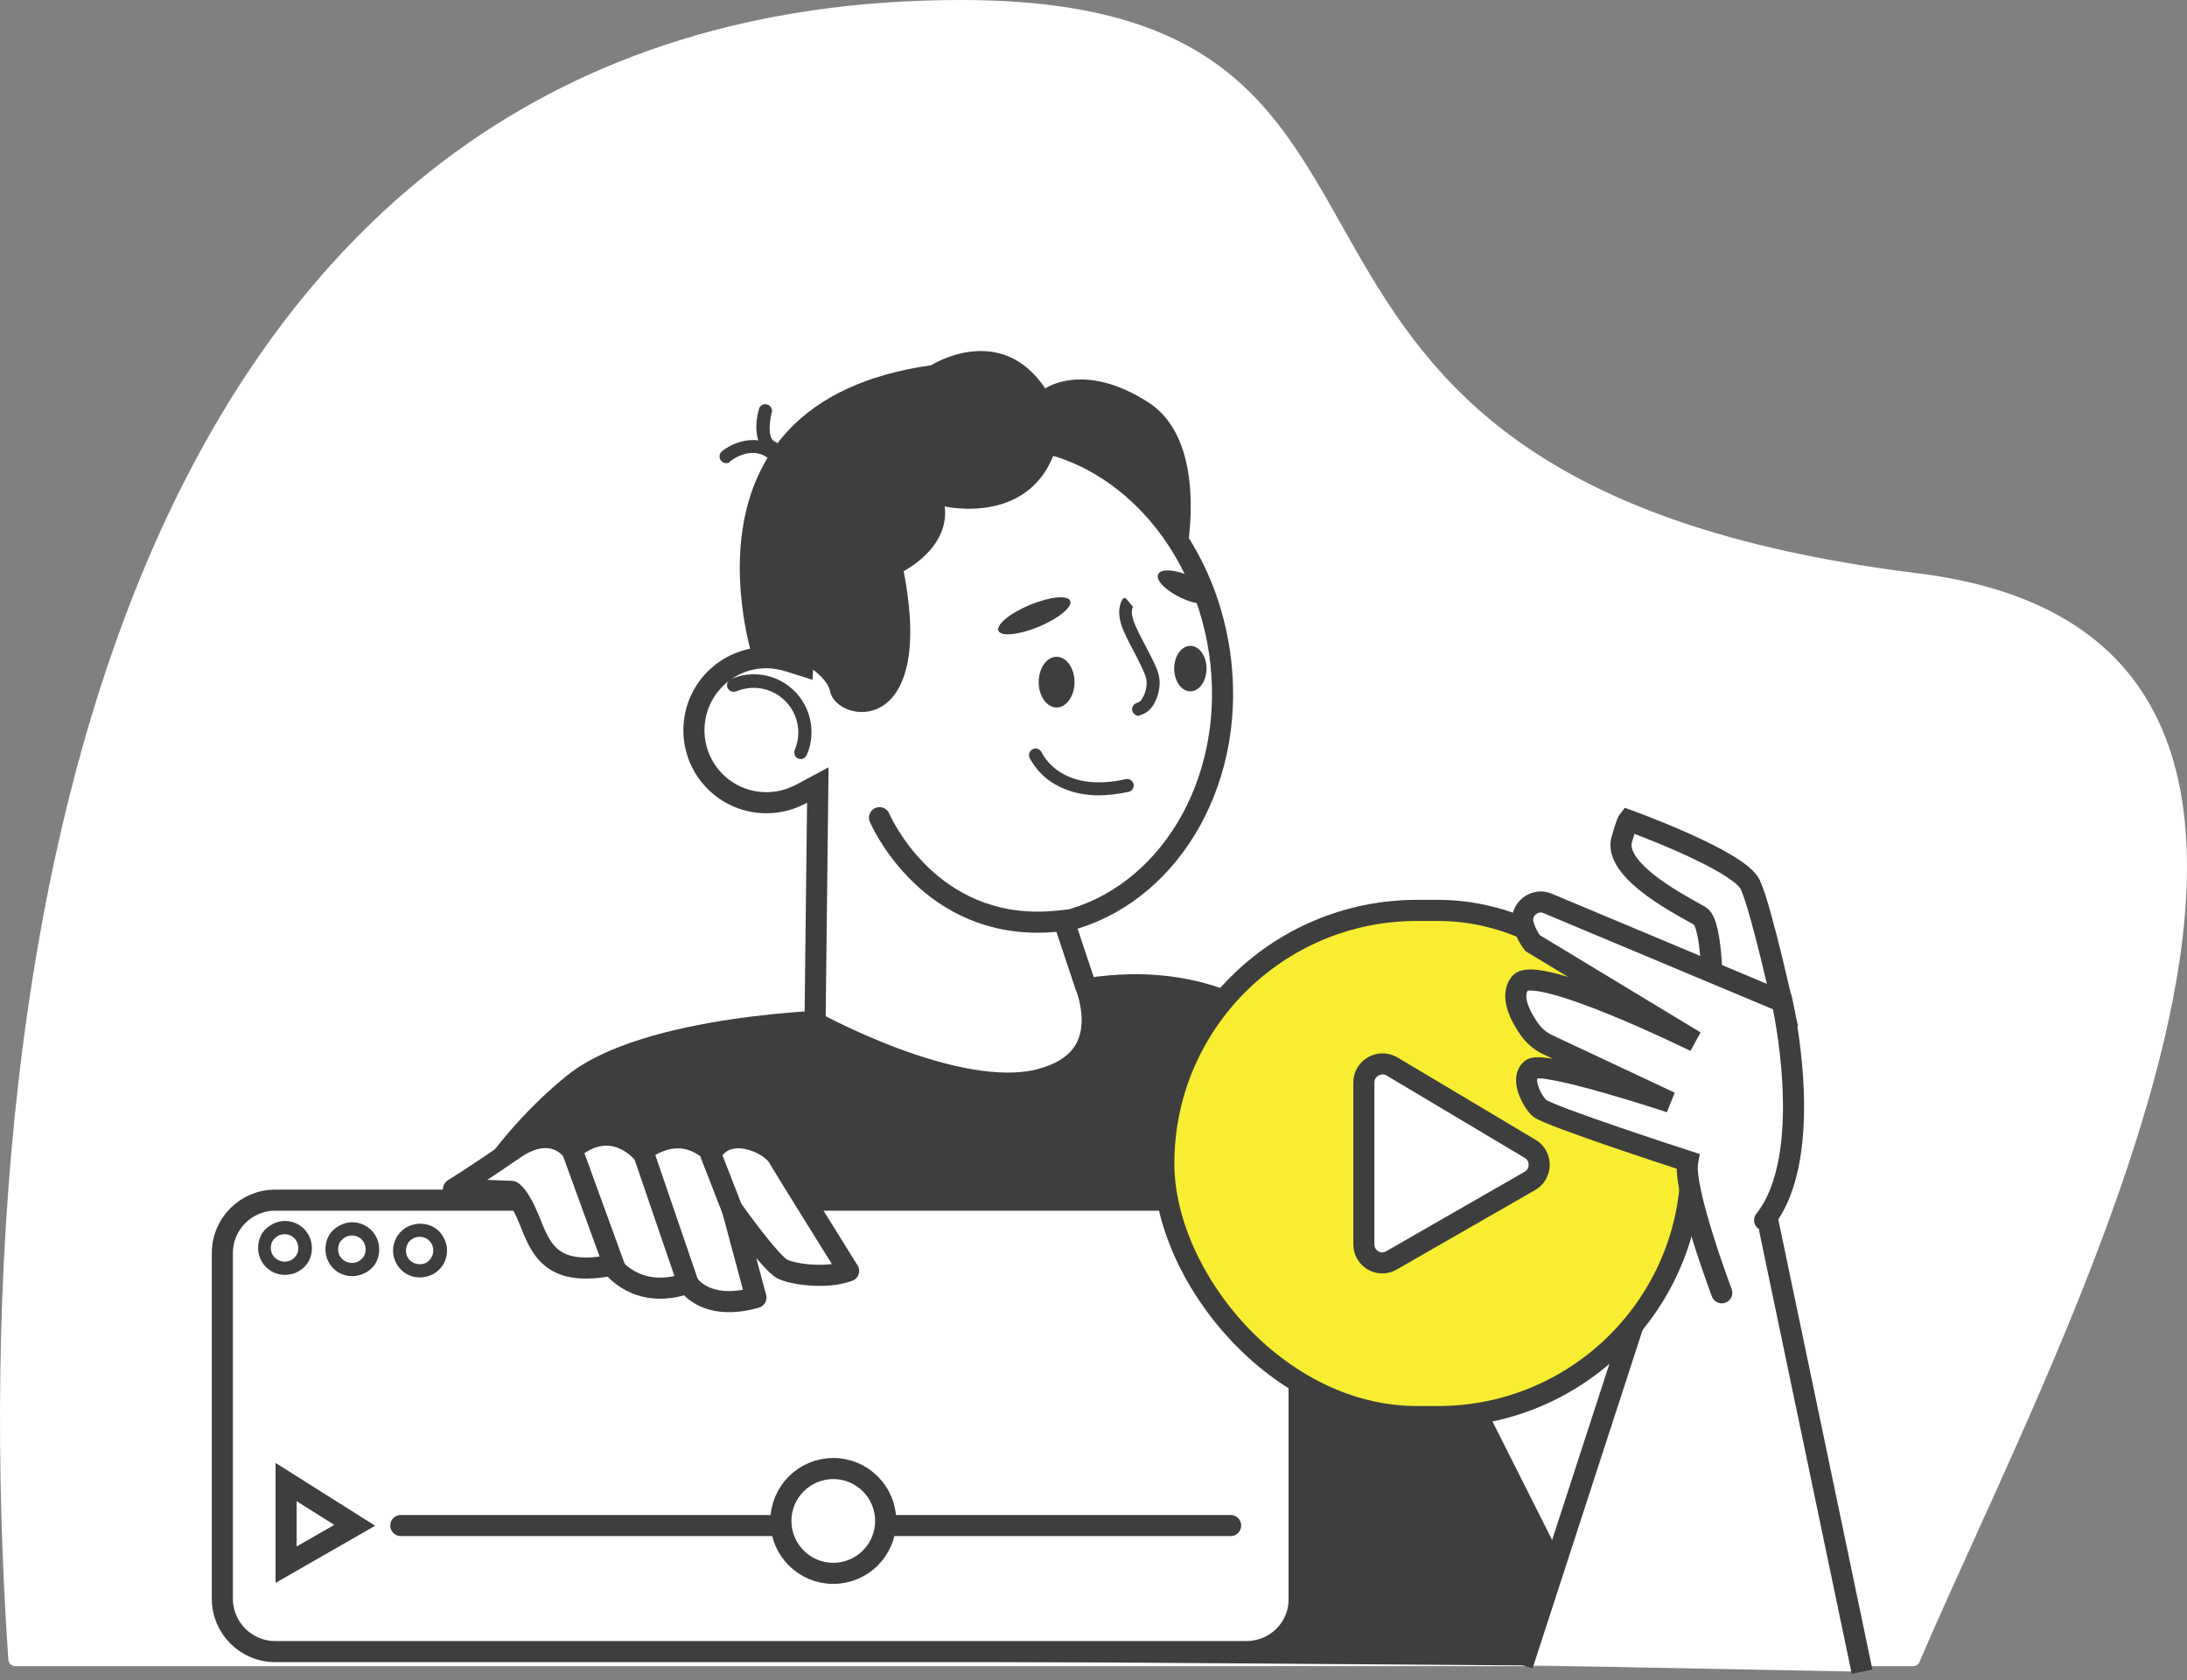
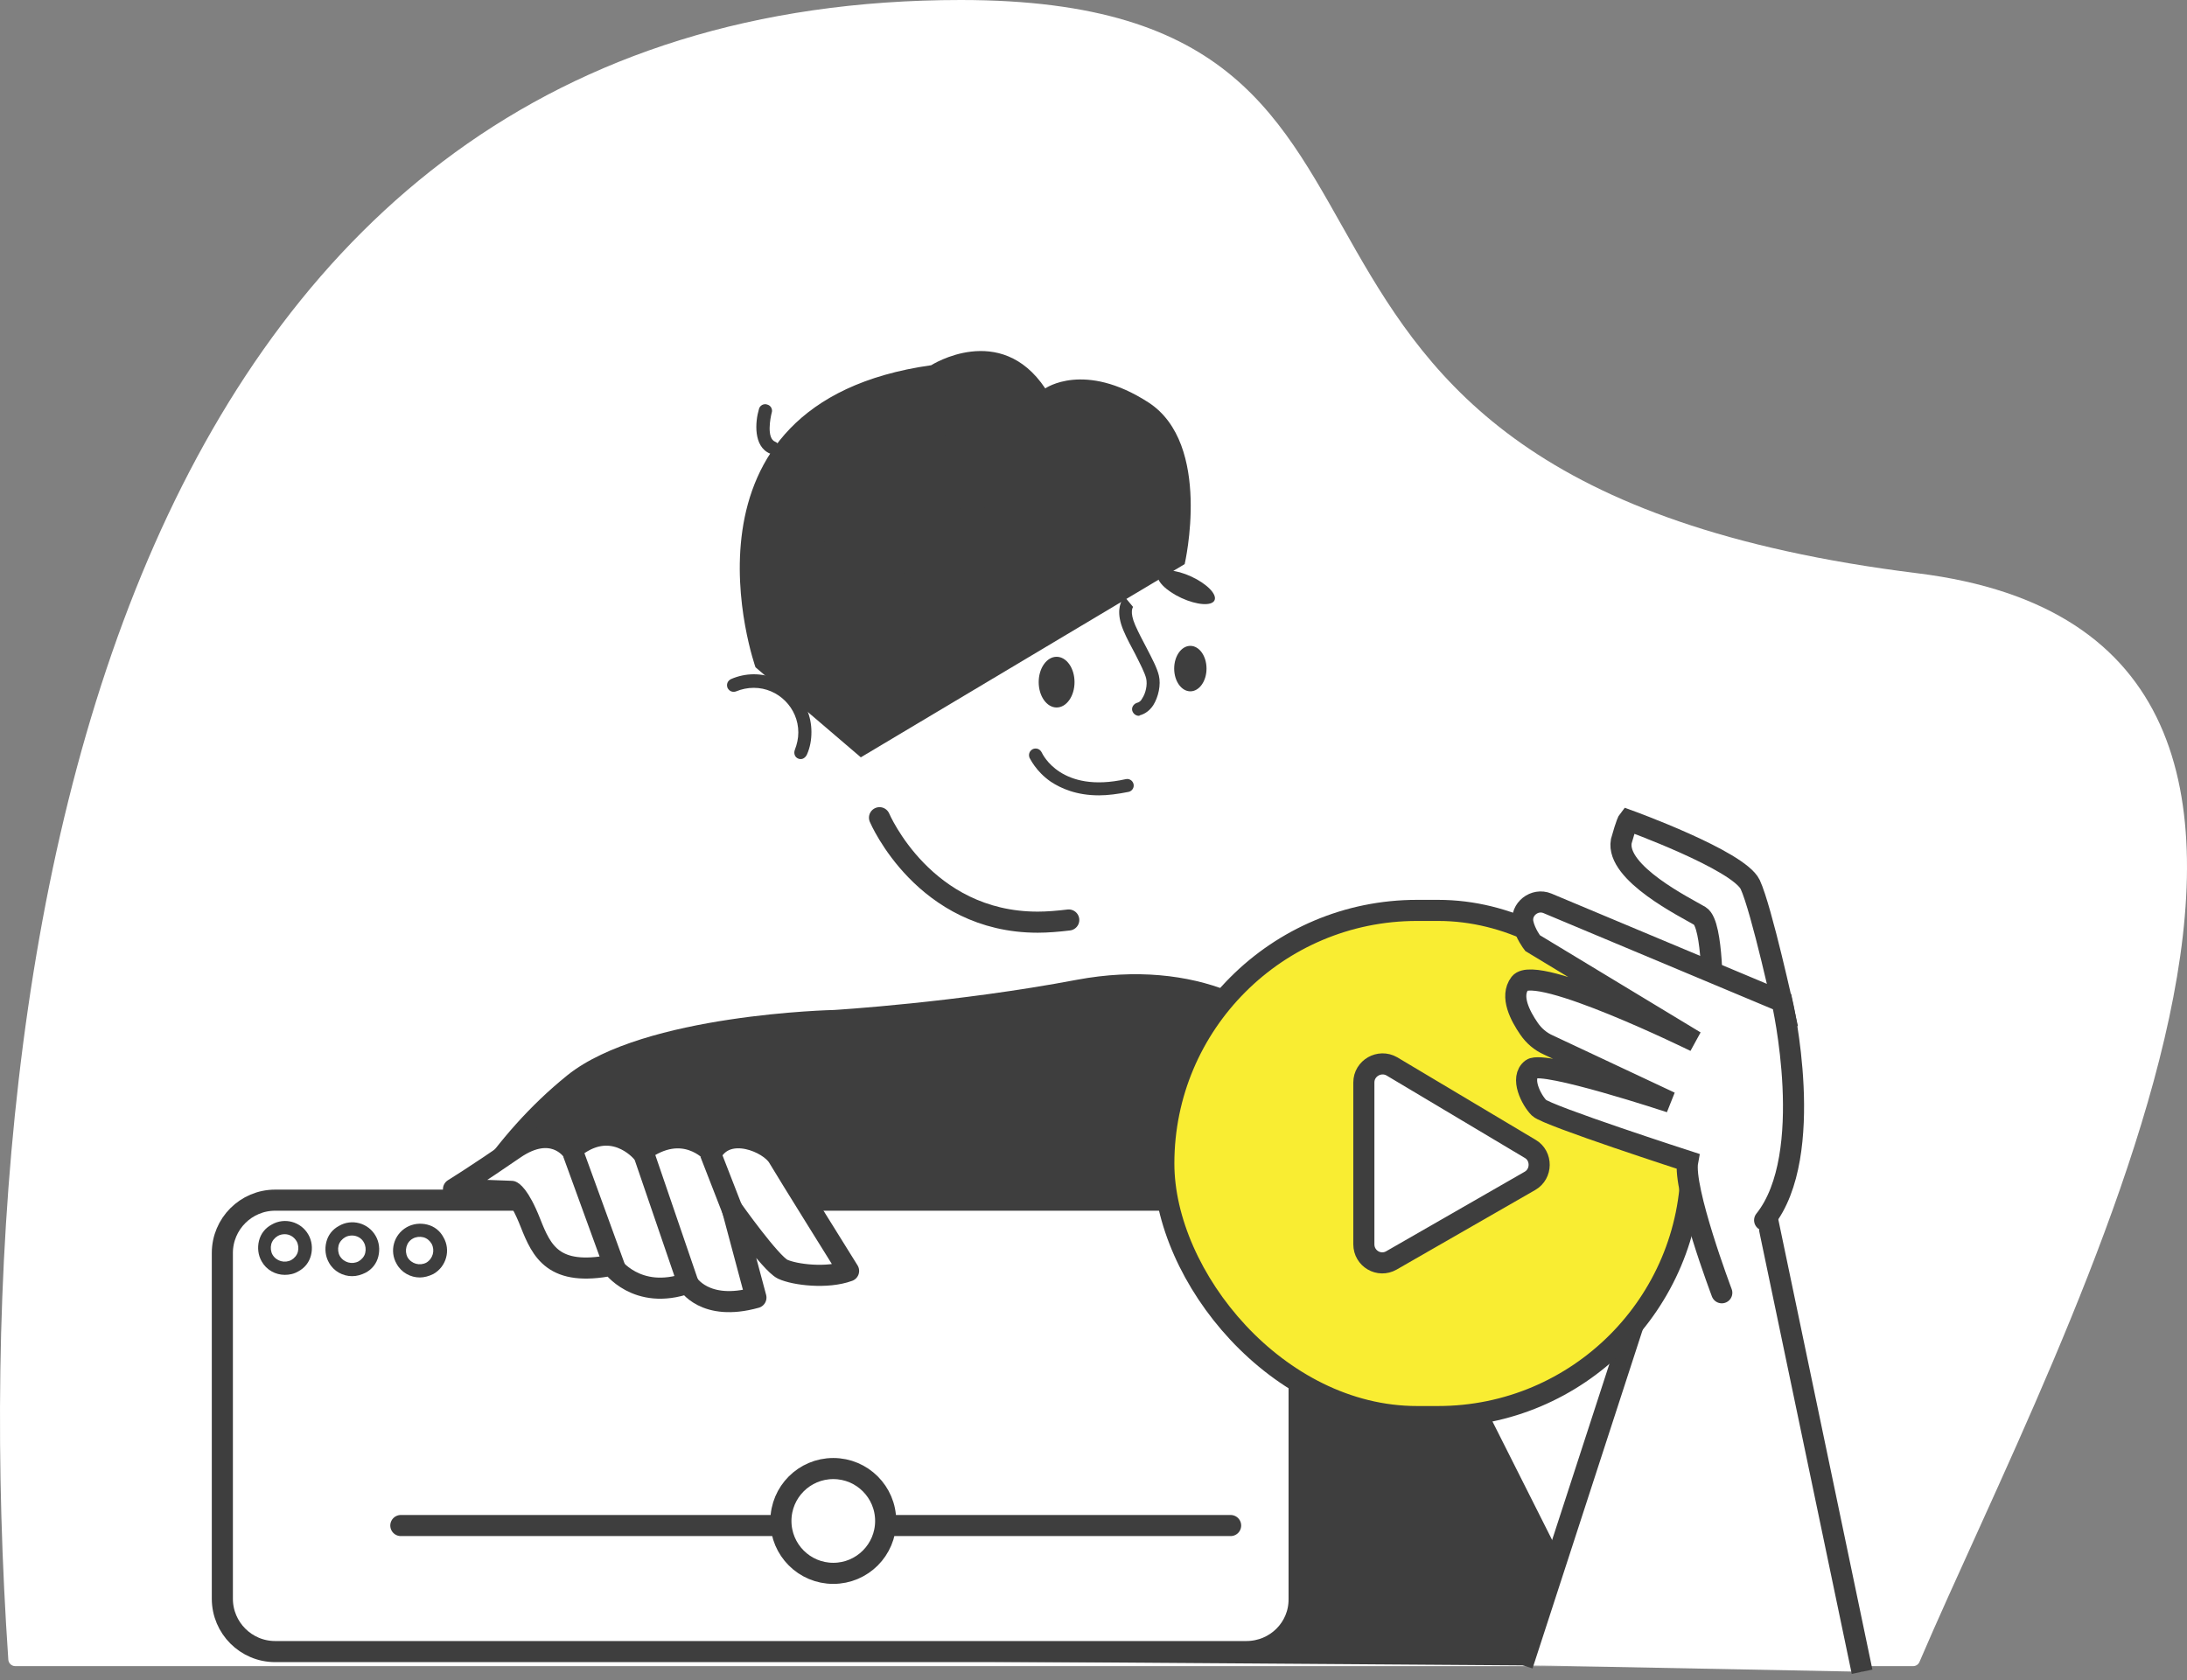
<svg xmlns="http://www.w3.org/2000/svg" width="311" height="239" viewBox="0 0 311 239" fill="none">
  <rect x="0" y="0" width="311" height="239" fill="#808080" stroke="none" />
  <path d="M272.039 237H2.179C1.654 237 1.218 236.598 1.182 236.074C-6.189 127.922 18.783 0 136.645 0C214.026 0 163.856 68.064 272.7 81.548C347.556 90.822 293.113 189.313 272.952 236.411C272.794 236.779 272.44 237 272.039 237Z" fill="white" />
  <path d="M118.621 143.663C118.621 143.663 91.586 144.223 80.71 152.928C69.833 161.694 63.743 172.824 57.403 184.202C51.064 195.58 44.414 235.684 44.414 235.684L229.744 236.99C229.744 236.99 189.969 157.964 186.24 150.503C182.511 143.042 170.081 136.202 153.114 139.373C136.085 142.606 118.621 143.663 118.621 143.663Z" fill="#3E3E3E" />
  <path d="M264.796 237.798L250.502 169.404L238.134 170.337L216.506 236.865" fill="white" />
  <path d="M264.796 237.798L250.502 169.404L238.134 170.337L216.506 236.865" stroke="#3E3E3E" stroke-width="3" />
  <path d="M184.739 227.415V227.424L184.739 227.433C184.791 231.555 181.443 234.93 177.227 234.93H39.131C34.988 234.93 31.619 231.561 31.619 227.415V178.233C31.619 174.087 34.988 170.718 39.131 170.718H177.227C181.37 170.718 184.739 174.087 184.739 178.233V227.415Z" fill="white" stroke="#3E3E3E" stroke-width="3" />
  <path d="M231.547 116.679C231.547 116.679 247.208 122.337 248.886 125.819C250.502 129.3 253.734 144.098 253.734 144.098L243.479 142.233C243.479 142.233 243.666 131.477 241.739 130.295C239.75 129.114 229.744 124.202 230.552 119.663C231.298 116.99 231.547 116.679 231.547 116.679Z" fill="white" stroke="#3E3E3E" stroke-width="3" />
  <rect x="165.5" y="129.5" width="75" height="72" rx="36" fill="#F9ED32" stroke="#3E3E3E" stroke-width="3" />
  <path d="M244.846 183.892C244.846 183.892 239.252 169.094 239.998 165.177C239.998 165.177 220.048 158.71 218.867 157.591C217.749 156.472 216.133 153.301 217.811 152.057C219.489 150.814 237.512 156.783 237.512 156.783L220.172 148.638C219.054 148.14 218.122 147.332 217.438 146.337C216.195 144.534 214.703 141.736 216.133 139.871C218.432 137.011 241.055 148.14 241.055 148.14L217.935 134.151C217.935 134.151 216.879 132.783 216.568 131.291C216.195 129.301 218.246 127.746 220.048 128.493L253.423 142.482C253.423 142.482 258.395 164.244 250.937 173.57" fill="white" />
  <path d="M244.846 183.892C244.846 183.892 239.252 169.094 239.998 165.177C239.998 165.177 220.048 158.71 218.867 157.591C217.749 156.472 216.133 153.301 217.811 152.057C219.489 150.814 237.512 156.783 237.512 156.783L220.172 148.638C219.054 148.14 218.122 147.332 217.438 146.337C216.195 144.534 214.703 141.736 216.133 139.871C218.432 137.011 241.055 148.14 241.055 148.14L217.935 134.151C217.935 134.151 216.879 132.783 216.568 131.291C216.195 129.301 218.246 127.746 220.048 128.493L253.423 142.482C253.423 142.482 258.395 164.244 250.937 173.57" stroke="#3E3E3E" stroke-width="3" stroke-linecap="round" />
  <path d="M193.945 153.985V176.99C193.945 179.042 196.121 180.285 197.861 179.29L217.562 167.974C219.302 166.98 219.302 164.43 217.624 163.436L197.923 151.684C196.183 150.689 193.945 151.933 193.945 153.985Z" fill="white" stroke="#3E3E3E" stroke-width="3" />
-   <path d="M40.685 210.813V222.565L50.442 216.969L40.685 210.813Z" fill="white" stroke="#3E3E3E" stroke-width="3" />
  <path d="M57 217H175" stroke="#3E3E3E" stroke-width="3" stroke-linecap="round" />
  <path d="M40.498 180.472C42.111 180.472 43.419 179.163 43.419 177.549C43.419 175.935 42.111 174.627 40.498 174.627C38.885 174.627 37.577 175.935 37.577 177.549C37.577 179.163 38.885 180.472 40.498 180.472Z" fill="white" />
  <path d="M40.498 181.342C39.193 181.342 37.888 180.658 37.204 179.415C36.707 178.544 36.583 177.487 36.831 176.492C37.08 175.498 37.701 174.689 38.634 174.192C40.436 173.135 42.798 173.757 43.854 175.622C44.351 176.492 44.476 177.549 44.227 178.544C43.978 179.539 43.357 180.347 42.425 180.845C41.803 181.218 41.12 181.342 40.498 181.342ZM40.498 175.56C40.187 175.56 39.815 175.622 39.504 175.808C39.069 176.057 38.696 176.492 38.572 176.99C38.447 177.487 38.509 178.047 38.758 178.482C39.317 179.415 40.498 179.726 41.43 179.228C41.865 178.979 42.238 178.544 42.363 178.047C42.487 177.549 42.425 176.99 42.176 176.555C41.803 175.933 41.182 175.56 40.498 175.56Z" fill="#3E3E3E" />
-   <path d="M50.069 180.658C51.683 180.658 52.99 179.35 52.99 177.736C52.99 176.122 51.683 174.813 50.069 174.813C48.456 174.813 47.148 176.122 47.148 177.736C47.148 179.35 48.456 180.658 50.069 180.658Z" fill="white" />
+   <path d="M50.069 180.658C51.683 180.658 52.99 179.35 52.99 177.736C52.99 176.122 51.683 174.813 50.069 174.813C47.148 179.35 48.456 180.658 50.069 180.658Z" fill="white" />
  <path d="M50.069 181.529C48.764 181.529 47.459 180.845 46.776 179.601C46.278 178.731 46.154 177.674 46.403 176.679C46.651 175.684 47.273 174.876 48.205 174.378C50.007 173.321 52.369 173.943 53.425 175.808C53.923 176.679 54.047 177.736 53.798 178.731C53.55 179.726 52.928 180.534 51.996 181.031C51.375 181.342 50.753 181.529 50.069 181.529ZM50.069 175.746C49.759 175.746 49.386 175.808 49.075 175.995C48.64 176.244 48.267 176.679 48.143 177.176C48.019 177.674 48.081 178.233 48.329 178.669C48.889 179.601 50.069 179.912 51.002 179.415C51.437 179.166 51.81 178.731 51.934 178.233C52.058 177.736 51.996 177.176 51.748 176.741C51.437 176.119 50.753 175.746 50.069 175.746Z" fill="#3E3E3E" />
  <path d="M59.702 180.783C61.316 180.783 62.623 179.474 62.623 177.86C62.623 176.246 61.316 174.938 59.702 174.938C58.089 174.938 56.781 176.246 56.781 177.86C56.781 179.474 58.089 180.783 59.702 180.783Z" fill="white" />
  <path d="M59.702 181.715C58.397 181.715 57.092 181.031 56.408 179.788C55.351 177.984 55.973 175.622 57.837 174.565C58.708 174.067 59.764 173.943 60.758 174.192C61.753 174.44 62.561 175.062 63.058 175.995C64.115 177.798 63.493 180.161 61.629 181.218C61.007 181.529 60.323 181.715 59.702 181.715ZM57.962 178.855C58.521 179.788 59.702 180.098 60.634 179.601C61.566 179.041 61.877 177.86 61.38 176.927C61.131 176.492 60.696 176.119 60.199 175.995C59.702 175.87 59.142 175.933 58.708 176.181C57.775 176.679 57.465 177.922 57.962 178.855Z" fill="#3E3E3E" />
  <path d="M125.946 216.347C125.946 220.464 122.61 223.801 118.496 223.801C114.383 223.801 111.047 220.464 111.047 216.347C111.047 212.23 114.383 208.894 118.496 208.894C122.61 208.894 125.946 212.23 125.946 216.347Z" fill="white" stroke="#3E3E3E" stroke-width="3" />
  <path d="M107.434 94.917C107.434 94.917 94.133 57.363 132.418 51.953C132.418 51.953 142.237 45.674 148.639 55.249C148.639 55.249 154.17 51.332 163.306 57.239C172.442 63.145 168.465 80.244 168.465 80.244L122.412 107.726L107.434 94.917Z" fill="#3E3E3E" />
-   <path d="M103.269 65.881C103.02 65.881 102.71 65.757 102.523 65.508C102.212 65.135 102.275 64.513 102.647 64.202C104.015 63.083 107.371 61.529 110.292 63.642C110.727 63.953 110.789 64.513 110.478 64.948C110.168 65.383 109.608 65.446 109.173 65.135C106.749 63.332 103.953 65.508 103.828 65.632C103.704 65.819 103.518 65.881 103.269 65.881Z" fill="#3E3E3E" />
  <path d="M109.857 64.575C109.733 64.575 109.609 64.575 109.484 64.513C107.123 63.518 107.371 60.036 107.93 58.171C108.055 57.674 108.614 57.363 109.111 57.549C109.609 57.674 109.919 58.233 109.733 58.731C109.546 59.477 108.987 62.337 110.23 62.834C110.727 63.021 110.914 63.58 110.727 64.078C110.541 64.389 110.23 64.575 109.857 64.575Z" fill="#3E3E3E" />
-   <path d="M115.904 145.451L116.267 114.209L116.296 111.67L114.058 112.87C112.51 113.7 110.824 114.184 108.987 114.184C103.29 114.184 98.679 109.571 98.679 103.871C98.679 98.17 103.29 93.557 108.987 93.557C110.108 93.557 111.259 93.772 112.326 94.109L114.157 94.688L114.275 92.772C115.236 77.266 125.23 64.624 138.794 62.577L138.795 62.577C142.676 61.988 146.55 62.283 150.188 63.398L150.188 63.398L150.197 63.401C161.624 66.819 171.158 77.977 173.383 92.532C176.092 110.299 166.858 126.386 152.801 130.664L151.328 131.112L151.814 132.573L154.3 140.034L154.322 140.099L154.348 140.158L154.349 140.159L154.349 140.16L154.349 140.16L154.35 140.162L154.355 140.174C154.361 140.19 154.372 140.216 154.387 140.252C154.416 140.325 154.46 140.438 154.513 140.588C154.619 140.886 154.761 141.324 154.896 141.862C155.169 142.949 155.4 144.391 155.285 145.896C155.17 147.389 154.718 148.901 153.663 150.214C152.613 151.522 150.866 152.756 147.944 153.529C145.067 154.291 141.602 154.202 137.932 153.567C134.279 152.936 130.528 151.783 127.132 150.512C123.74 149.244 120.733 147.87 118.573 146.812C117.494 146.284 116.629 145.836 116.035 145.521C115.99 145.497 115.946 145.474 115.904 145.451Z" fill="white" stroke="#3E3E3E" stroke-width="3" />
  <path d="M150.627 61.964C147.892 75.207 134.344 72.036 134.344 72.036C135.09 77.943 128.502 81.238 128.502 81.238C133.163 105.238 118.993 102.876 118.061 98.399C117.439 95.539 112.529 93.487 112.529 93.487C113.586 77.445 124.151 63.207 138.57 61.031C142.672 60.471 146.774 60.782 150.627 61.964Z" fill="#3E3E3E" />
  <path d="M147.733 89.145C150.553 87.969 152.549 86.321 152.193 85.465C151.836 84.61 149.261 84.87 146.441 86.046C143.622 87.222 141.625 88.87 141.982 89.725C142.339 90.581 144.913 90.321 147.733 89.145Z" fill="#3E3E3E" />
  <path d="M172.711 85.387C173.099 84.545 171.62 83.034 169.407 82.013C167.194 80.991 165.086 80.846 164.697 81.688C164.309 82.529 165.788 84.04 168.001 85.062C170.214 86.083 172.322 86.229 172.711 85.387Z" fill="#3E3E3E" />
  <path d="M150.254 100.637C151.661 100.637 152.802 99.023 152.802 97.031C152.802 95.039 151.661 93.425 150.254 93.425C148.847 93.425 147.706 95.039 147.706 97.031C147.706 99.023 148.847 100.637 150.254 100.637Z" fill="#3E3E3E" />
  <path d="M169.272 98.337C170.542 98.337 171.572 96.889 171.572 95.104C171.572 93.318 170.542 91.871 169.272 91.871C168.002 91.871 166.973 93.318 166.973 95.104C166.973 96.889 168.002 98.337 169.272 98.337Z" fill="#3E3E3E" />
  <path d="M161.939 101.819C161.504 101.819 161.131 101.508 161.006 101.072C160.882 100.575 161.255 100.078 161.752 99.953C162.001 99.891 162.249 99.705 162.436 99.332C162.933 98.585 163.182 97.404 162.995 96.534C162.809 95.725 162.125 94.42 161.441 93.052C160.882 91.995 160.261 90.876 159.763 89.694C158.707 87.207 159.266 85.839 159.639 85.218C159.763 85.031 160.074 85.031 160.198 85.218L161.131 86.337C161.131 86.337 161.068 86.399 161.131 86.337C161.131 86.337 160.571 86.959 161.441 88.948C161.939 90.067 162.498 91.124 163.057 92.181C163.865 93.736 164.549 95.041 164.797 96.098C165.108 97.404 164.735 99.145 163.99 100.326C163.492 101.072 162.809 101.57 162.063 101.756C162.063 101.819 162.001 101.819 161.939 101.819Z" fill="#3E3E3E" />
  <path d="M156.283 113.135C153.051 113.135 150.876 112.14 149.446 111.207C147.271 109.715 146.463 107.85 146.401 107.788C146.214 107.29 146.401 106.793 146.898 106.544C147.395 106.358 147.892 106.544 148.141 107.042C148.265 107.29 150.876 112.886 160.074 110.834C160.571 110.71 161.068 111.021 161.192 111.518C161.317 112.016 161.006 112.513 160.509 112.637C158.955 112.948 157.526 113.135 156.283 113.135Z" fill="#3E3E3E" />
  <path d="M113.897 107.974C113.773 107.974 113.648 107.974 113.524 107.912C113.027 107.726 112.84 107.166 113.027 106.669C113.338 105.86 113.524 105.052 113.524 104.182C113.524 100.7 110.665 97.84 107.185 97.84C106.315 97.84 105.445 98.026 104.699 98.337C104.202 98.523 103.704 98.337 103.456 97.84C103.269 97.342 103.456 96.845 103.953 96.596C104.947 96.161 106.066 95.912 107.185 95.912C111.722 95.912 115.389 99.581 115.389 104.119C115.389 105.239 115.202 106.296 114.767 107.29C114.581 107.726 114.208 107.974 113.897 107.974Z" fill="#3E3E3E" />
  <path d="M125.07 116.314C125.132 116.439 131.41 131.175 147.568 131.175C148.936 131.175 150.427 131.05 151.981 130.864" stroke="#3E3E3E" stroke-width="3" stroke-linecap="round" />
  <path d="M120.672 180.782C120.672 180.782 111.908 166.731 110.665 164.617C109.422 162.503 103.518 159.953 101.219 163.933C101.219 163.933 97.179 159.332 91.213 163.808C91.213 163.808 86.924 158.71 81.269 163.56C81.269 163.56 78.534 159.705 73.127 163.435C67.72 167.166 64.488 169.155 64.488 169.155L72.754 169.466C72.754 169.466 73.811 169.839 75.427 173.943C77.043 178.047 78.721 181.591 86.987 179.974C86.987 179.974 90.529 185.073 97.8 182.523C97.8 182.523 100.162 186.627 107.496 184.575L104.14 172.016C104.14 172.016 109.547 179.663 111.287 180.534C113.027 181.342 117.626 181.902 120.672 180.782Z" fill="white" stroke="#3E3E3E" stroke-width="3" stroke-linejoin="round" />
  <path d="M87.5 180.5L81.5 164" stroke="#3E3E3E" stroke-width="3" />
  <path d="M98 183L91.5 164" stroke="#3E3E3E" stroke-width="3" />
  <path d="M104.5 173L101 164" stroke="#3E3E3E" stroke-width="3" />
</svg>